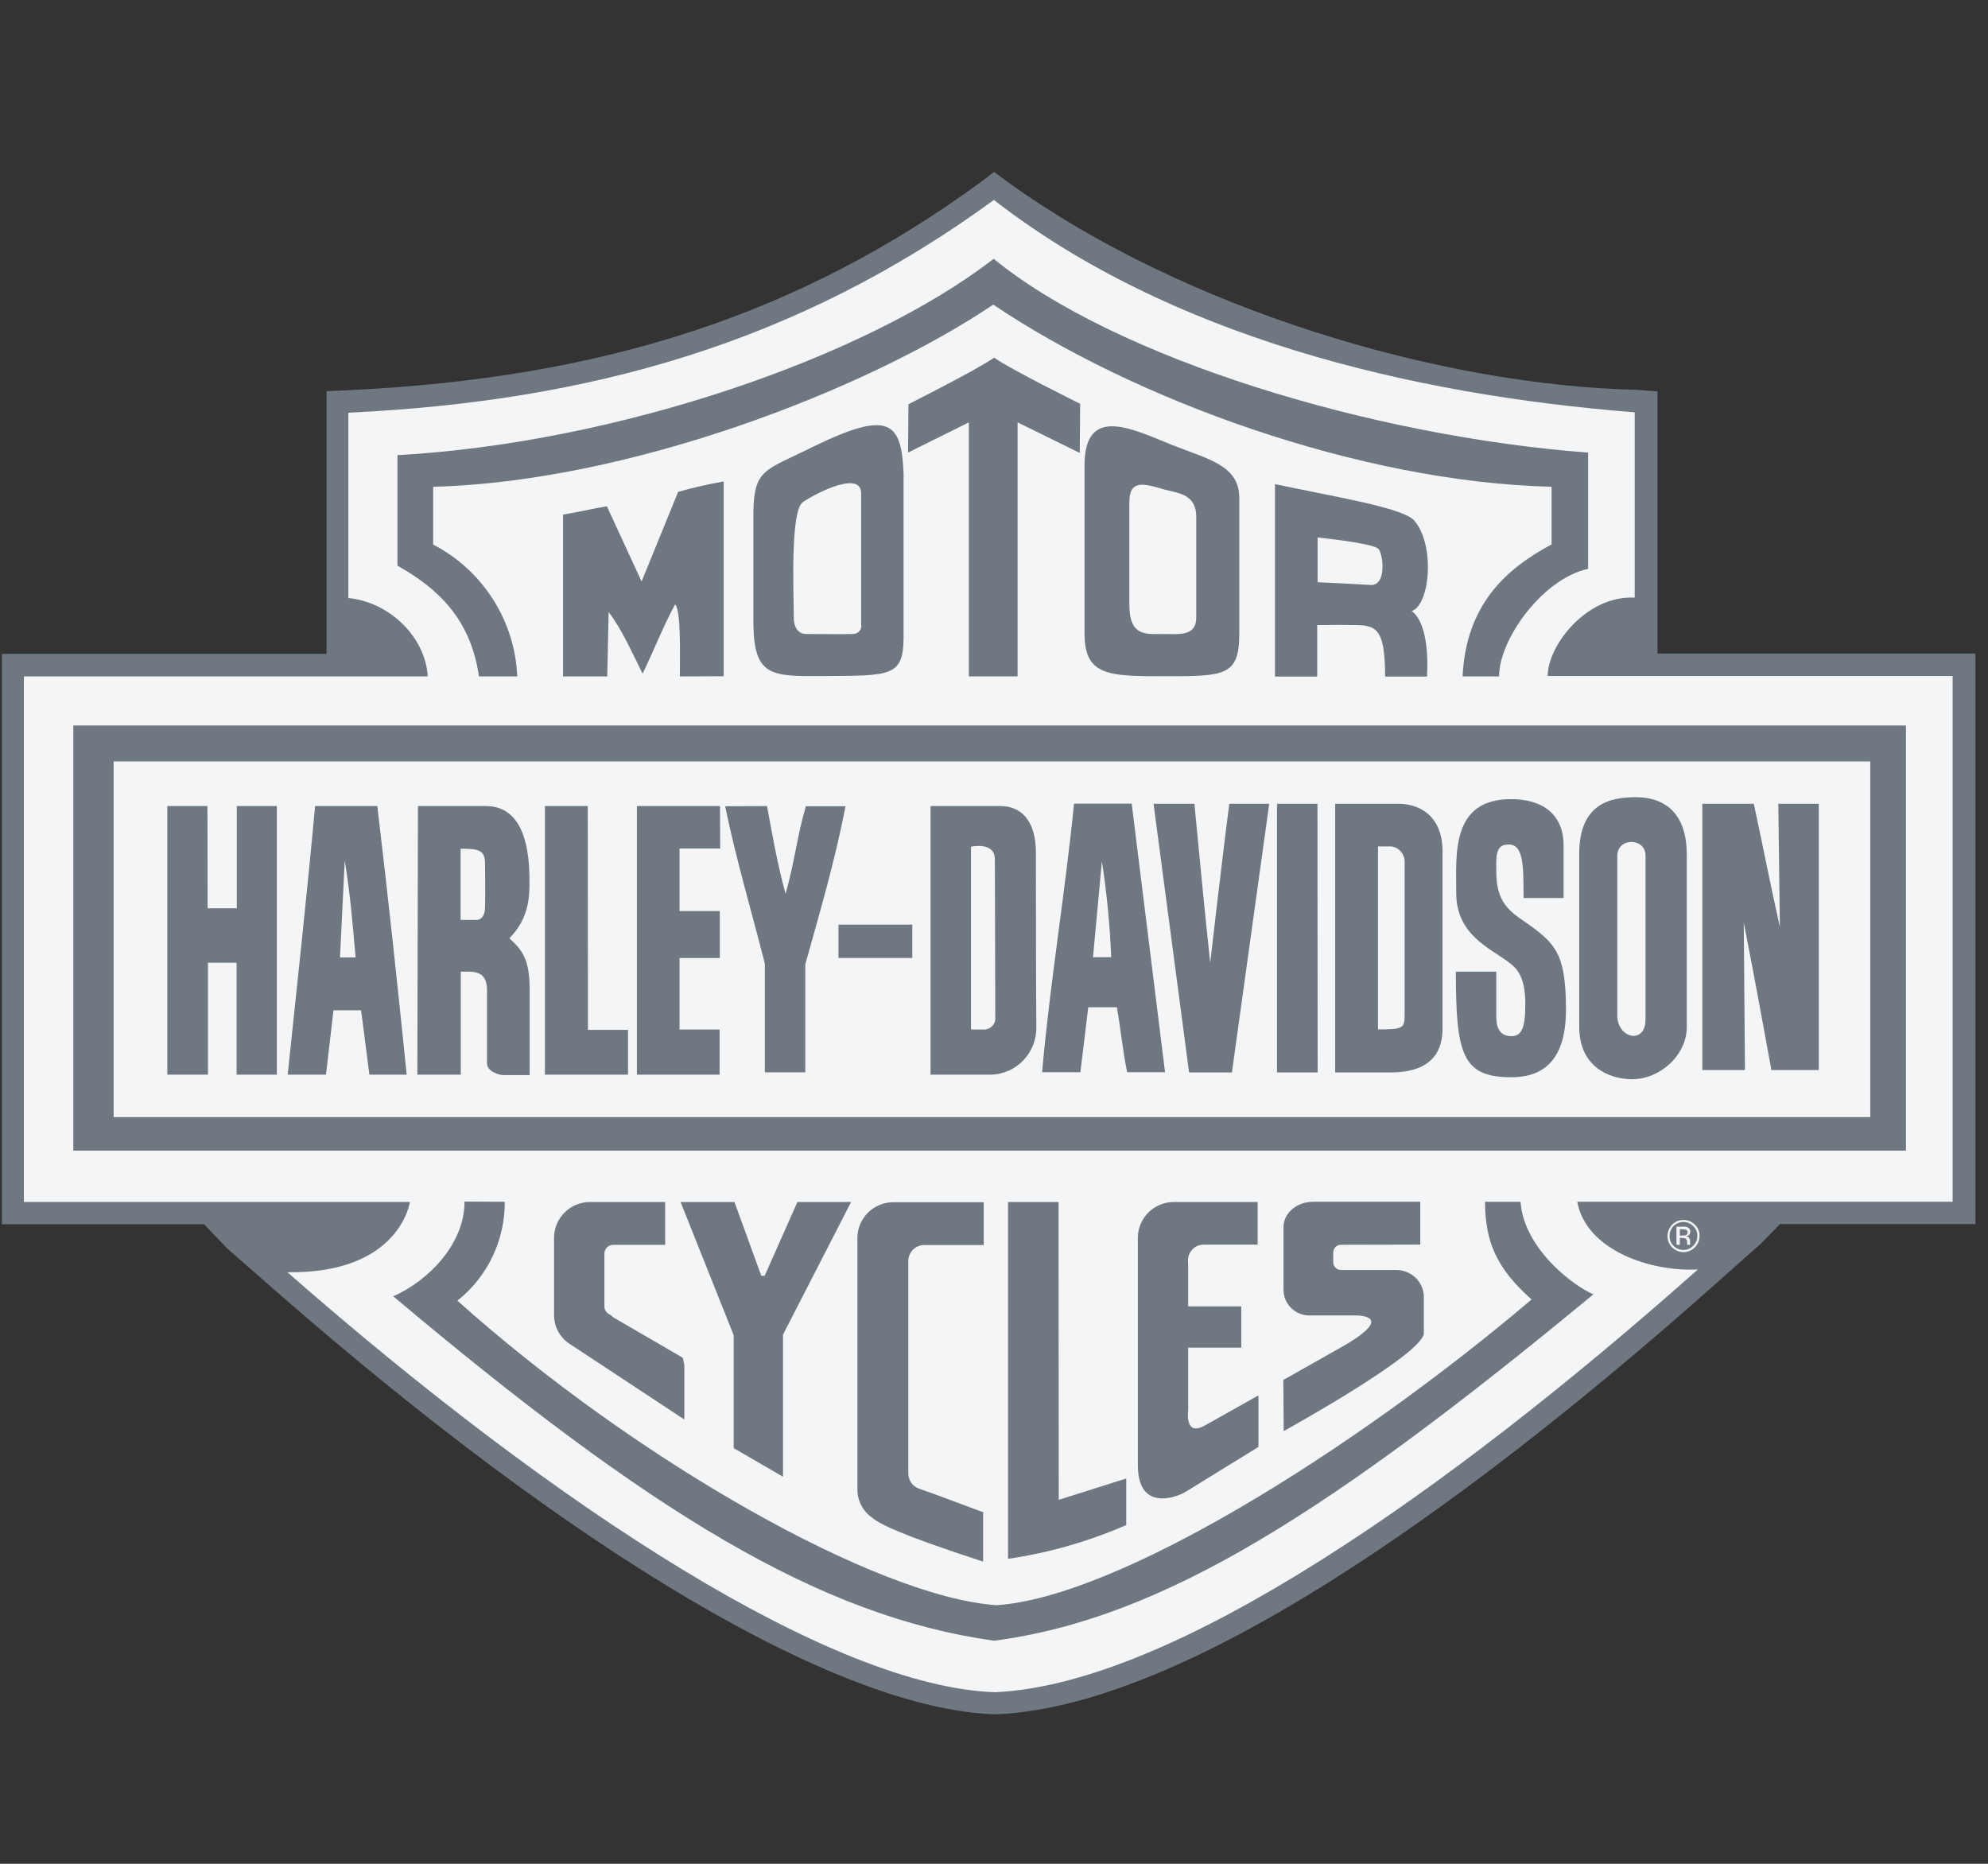
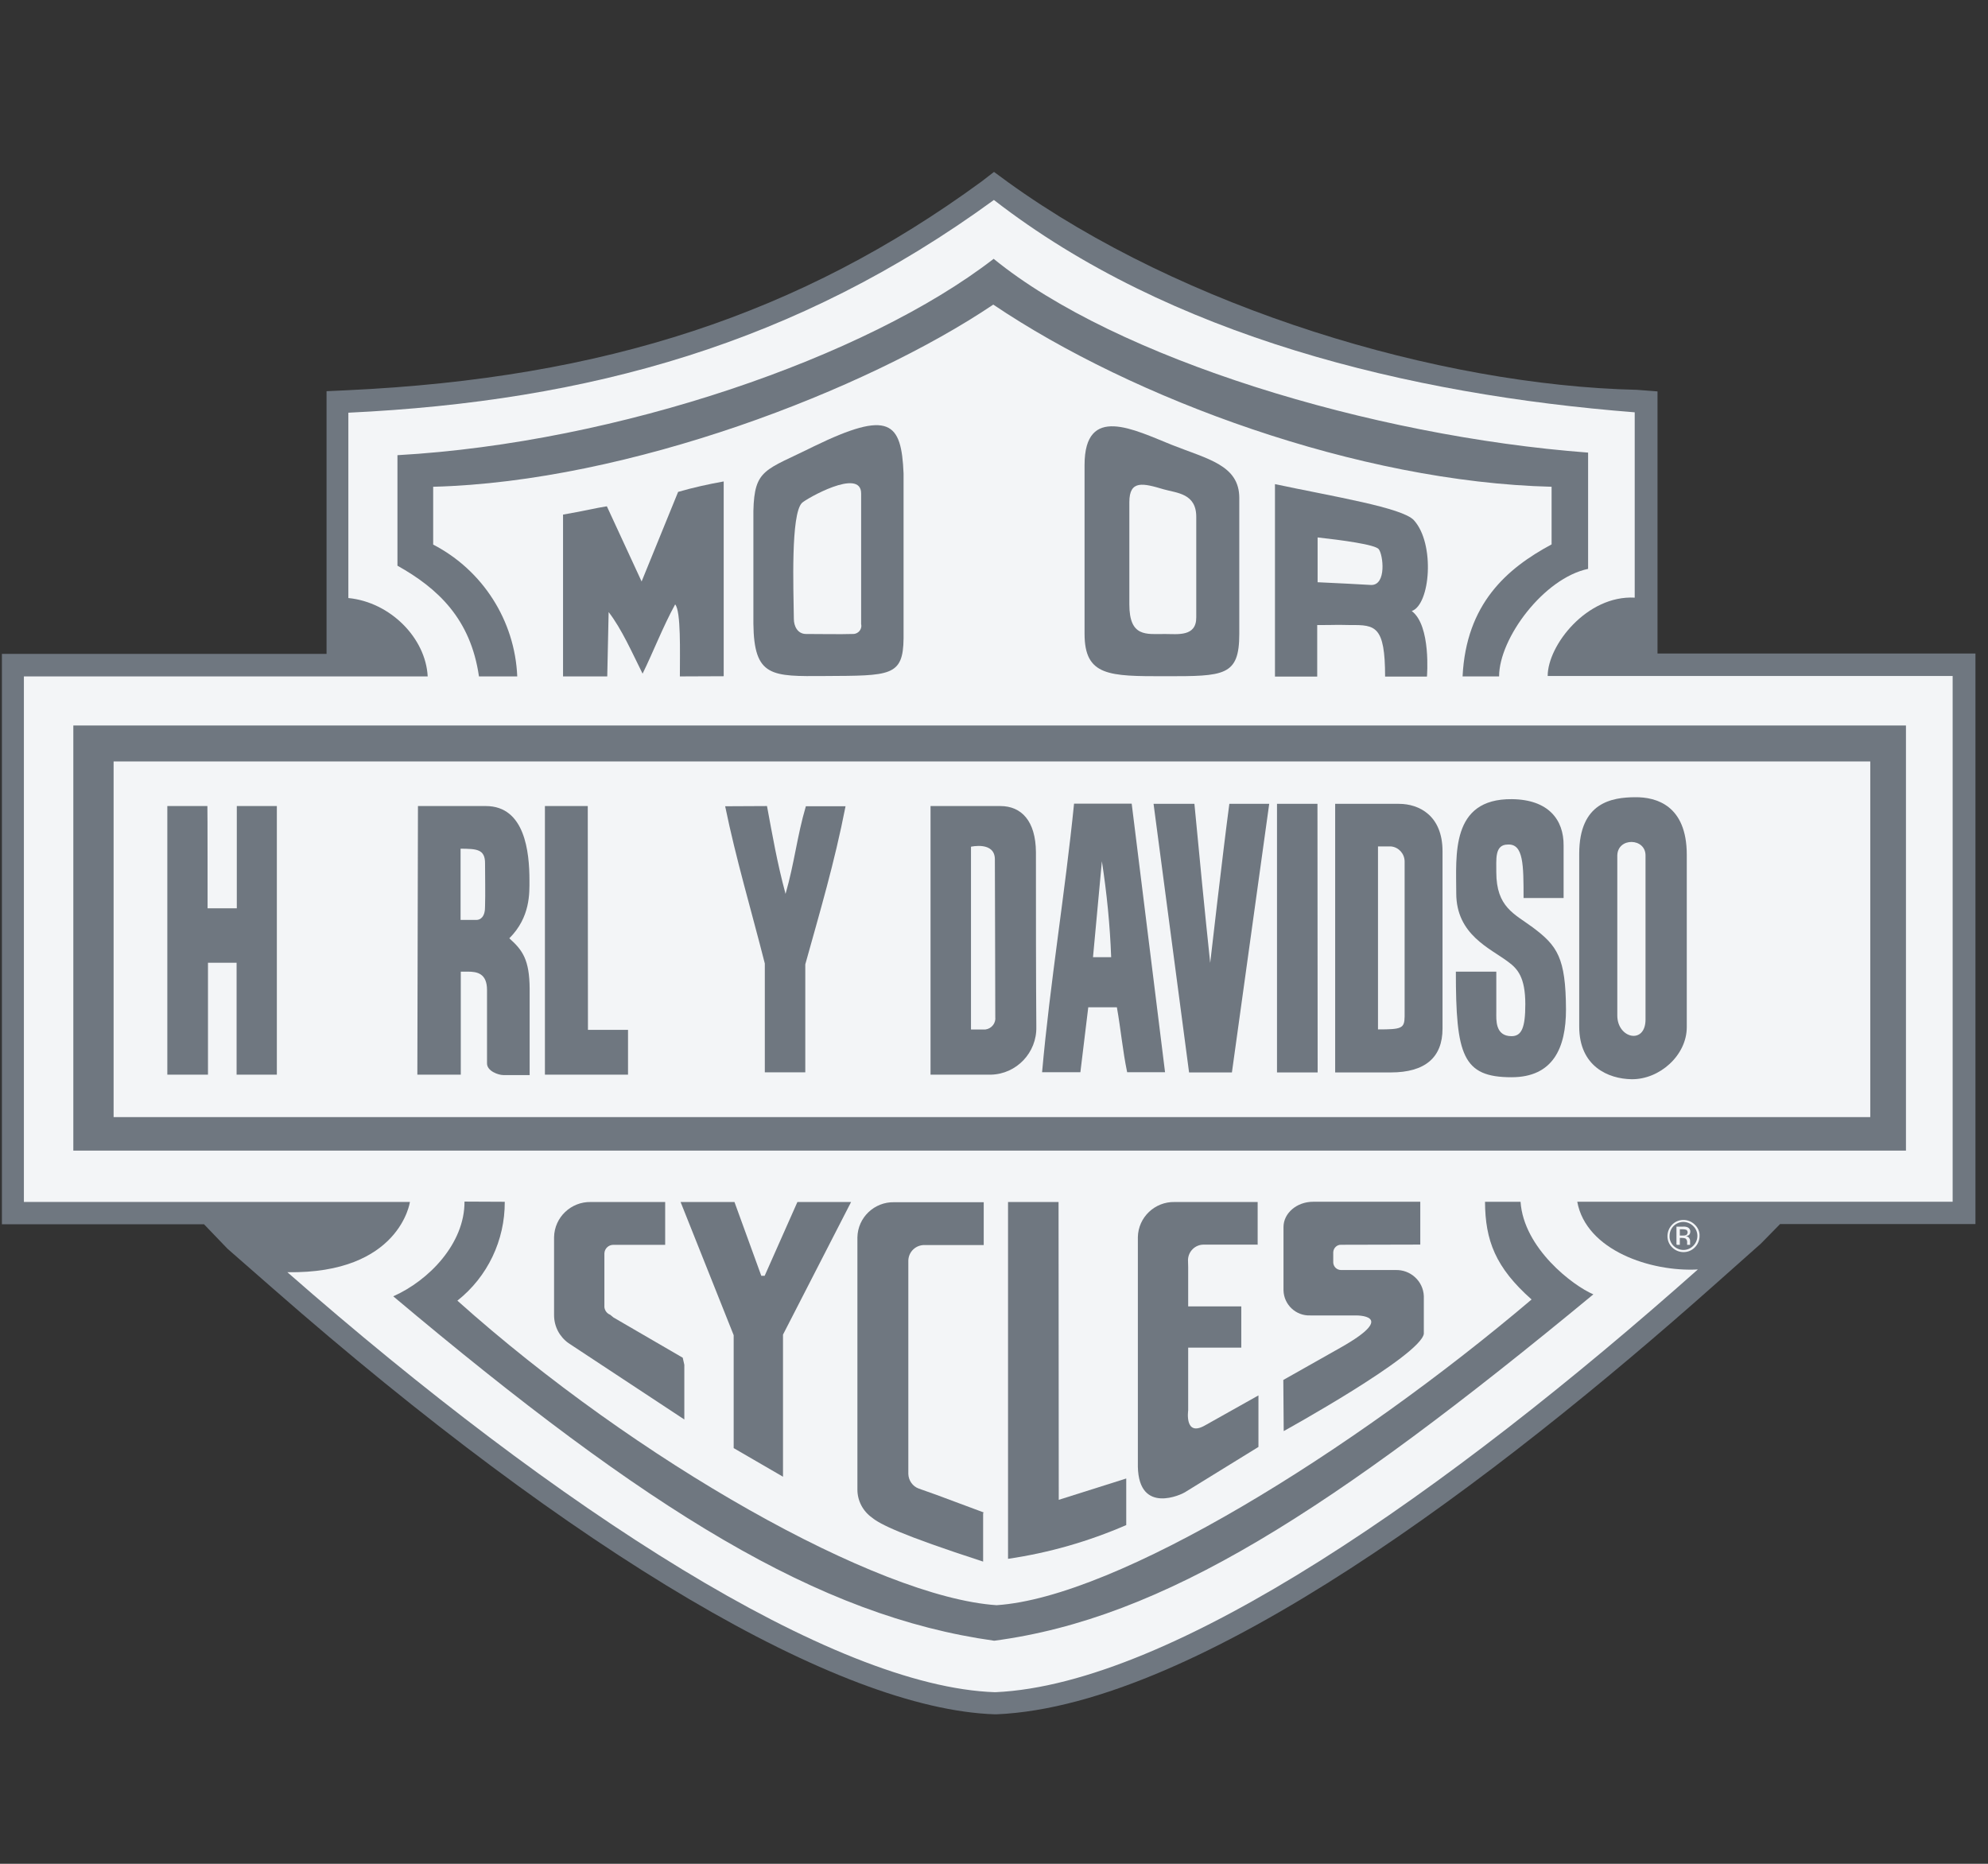
<svg xmlns="http://www.w3.org/2000/svg" width="96" height="90" viewBox="0 -8 96 90" fill="none">
  <rect x="0" y="-8" width="96" height="90" fill="#333333" stroke="none" />
  <path d="M48.677 0.798C57.13 6.897 69.481 10.604 79.04 10.824L80.041 10.9V23.556H95.394V51.108H85.959L85.034 52.051L82.728 54.1C72.359 63.306 57.94 74.361 48.124 74.781H48.038C40.509 74.533 27.806 67.033 13.196 54.234L10.985 52.299L9.851 51.117H0.092V23.575H15.769V10.89L16.789 10.843C29.207 10.261 38.642 7.164 47.381 0.779L48 0.302L48.677 0.798Z" fill="#6F7780" />
  <path d="M47.995 1.656C56.477 8.232 68.009 11.053 78.94 11.91V20.859C76.624 20.735 74.737 23.165 74.737 24.643H94.293V50.031H76.166C76.595 52.385 79.731 53.424 81.989 53.3C69.943 64.002 56.639 73.342 48.052 73.714C40.219 73.456 26.981 64.917 13.877 53.433C19.309 53.519 19.795 50.041 19.795 50.041H1.154V24.662H20.653C20.558 22.813 18.852 21.078 16.822 20.878V11.929C28.449 11.377 38.484 8.594 47.995 1.656Z" fill="#F3F5F7" />
  <path d="M76.689 13.856C76.689 15.457 76.689 17.649 76.689 19.47C74.554 19.917 72.391 22.815 72.391 24.663H70.628C70.799 21.156 72.763 19.45 74.926 18.288C74.926 17.182 74.926 16.582 74.926 15.505C65.596 15.276 54.722 11.264 47.965 6.709C41.818 10.845 30.344 15.267 20.918 15.505C20.918 16.124 20.918 17.344 20.918 18.297C23.31 19.536 24.864 21.966 24.978 24.663H23.129C22.729 21.881 21.137 20.404 19.193 19.317C19.193 17.544 19.193 15.819 19.193 13.98C29.848 13.38 41.837 9.253 47.984 4.498C53.874 9.31 66.215 13.065 76.689 13.856Z" fill="#6F7780" />
-   <path d="M52.16 11.499L52.141 13.872L49.139 12.395V24.66H46.785C46.785 20.648 46.785 12.395 46.785 12.395L43.85 13.853L43.869 11.518C43.869 11.518 47.261 9.812 48.005 9.269C48.786 9.831 52.16 11.499 52.16 11.499Z" fill="#6F7780" />
  <path d="M32.831 24.663C32.831 23.482 32.889 21.509 32.603 21.185C32.021 22.243 31.516 23.548 31.03 24.53C30.535 23.539 30.02 22.367 29.391 21.556L29.324 24.663H27.189V16.849C28.352 16.648 28.695 16.544 29.305 16.448L30.983 20.079L32.746 15.753C33.47 15.543 34.204 15.381 34.947 15.248V24.654L32.831 24.663Z" fill="#6F7780" />
  <path d="M43.633 14.866C43.633 18.278 43.633 21.518 43.633 22.824C43.614 24.672 42.985 24.625 39.84 24.644C37.258 24.663 36.409 24.701 36.381 22.109V16.677C36.428 14.618 36.962 14.723 39.307 13.551C42.957 11.778 43.529 12.379 43.633 14.866ZM41.584 15.829C41.584 14.561 38.897 16.105 38.725 16.286C38.182 16.839 38.316 20.393 38.335 21.89C38.335 22.223 38.506 22.614 38.925 22.614C39.602 22.614 40.593 22.633 41.156 22.614C41.375 22.633 41.575 22.471 41.594 22.252C41.594 22.214 41.594 22.166 41.584 22.128C41.584 21.728 41.584 15.829 41.584 15.829Z" fill="#6F7780" />
  <path d="M59.845 16.048V22.605C59.845 24.654 59.12 24.654 56.261 24.654C53.564 24.654 52.373 24.654 52.373 22.605C52.373 22.605 52.373 16.668 52.373 14.457C52.373 11.493 54.775 12.76 56.595 13.485C58.32 14.171 59.845 14.457 59.845 16.048ZM56.195 15.629C55.203 15.334 54.536 15.162 54.536 16.248C54.536 18.097 54.536 21.185 54.536 21.185C54.536 22.777 55.356 22.615 56.252 22.615C56.871 22.615 57.777 22.758 57.767 21.805C57.767 19.832 57.767 19.088 57.767 16.973C57.777 15.82 56.824 15.81 56.195 15.629Z" fill="#6F7780" />
  <path d="M68.278 17.122C69.307 18.256 69.069 21.201 68.173 21.506C69.116 22.212 68.907 24.67 68.907 24.67H66.886C66.886 22.221 66.41 22.174 65.228 22.183C64.37 22.164 64.609 22.183 63.608 22.183V24.67H61.568V15.378C64.389 15.979 67.725 16.512 68.278 17.122ZM63.627 17.952V20.115C64.961 20.182 65.295 20.191 66.219 20.248C66.963 20.248 66.791 18.79 66.581 18.523C66.429 18.295 64.751 18.076 63.627 17.952Z" fill="#6F7780" />
  <path d="M92.038 27.033H3.541V47.561H92.038V27.033Z" fill="#6F7780" />
  <path d="M24.375 50.032C24.384 51.891 23.546 53.654 22.087 54.807C30.731 62.546 42.387 69.131 48.124 69.512C53.947 69.131 65.288 62.107 73.96 54.75C72.216 53.206 71.721 51.9 71.711 50.032H73.427C73.579 52.272 75.952 54.083 76.943 54.502C64.221 65.014 56.167 70.151 48.01 71.228C39.528 70.046 31.313 64.966 18.99 54.597C20.706 53.835 22.44 52.053 22.431 50.023L24.375 50.032Z" fill="#6F7780" />
  <path d="M81.766 51.205C82.033 51.462 82.033 51.891 81.766 52.158C81.509 52.425 81.08 52.425 80.813 52.158C80.689 52.034 80.613 51.863 80.623 51.682C80.623 51.31 80.909 51.014 81.28 51.005C81.471 51.005 81.642 51.081 81.766 51.205ZM81.843 51.138C81.538 50.833 81.042 50.833 80.747 51.138C80.451 51.443 80.442 51.939 80.747 52.234C81.052 52.539 81.547 52.539 81.843 52.234C81.986 52.091 82.071 51.891 82.071 51.682C82.081 51.481 81.995 51.281 81.843 51.138ZM81.414 51.644C81.366 51.663 81.319 51.663 81.271 51.663H81.118V51.358H81.252C81.319 51.358 81.376 51.367 81.433 51.386C81.499 51.434 81.519 51.529 81.461 51.605C81.452 51.624 81.433 51.634 81.414 51.644ZM80.985 52.111H81.118V51.777H81.233C81.29 51.777 81.347 51.786 81.395 51.806C81.452 51.853 81.481 51.929 81.471 51.996V52.111H81.614C81.614 52.091 81.614 52.082 81.614 52.063C81.614 52.044 81.614 52.015 81.614 51.996V51.91C81.614 51.863 81.595 51.815 81.566 51.777C81.528 51.729 81.481 51.701 81.414 51.691C81.461 51.682 81.499 51.672 81.538 51.653C81.595 51.615 81.623 51.548 81.623 51.481C81.633 51.386 81.576 51.3 81.49 51.262C81.414 51.234 81.338 51.224 81.261 51.234H80.956V52.091L80.985 52.111Z" fill="#F3F5F7" />
  <path d="M90.315 28.769H5.486V45.943H90.315V28.769Z" fill="#F3F5F7" />
  <path d="M75.506 32.829V35.364H73.572C73.572 33.773 73.572 32.734 72.809 32.782C72.152 32.782 72.266 33.544 72.256 34.116C72.256 35.812 73.133 36.127 74.019 36.784C75.201 37.67 75.611 38.242 75.621 40.749C75.621 42.598 75.001 44.018 72.99 44.018C70.627 44.018 70.303 42.95 70.303 38.919C70.608 38.919 71.847 38.919 72.256 38.919C72.256 39.577 72.256 40.539 72.256 40.882C72.256 41.225 72.19 42.035 72.99 42.035C73.476 42.035 73.657 41.635 73.657 40.492C73.657 39.186 73.276 38.776 72.838 38.452C71.971 37.794 70.322 37.146 70.322 35.136C70.322 33.315 70.036 30.561 73.009 30.59C74.772 30.609 75.516 31.581 75.506 32.829Z" fill="#6F7780" />
  <path d="M10.024 35.86H11.435V30.923H13.369V43.894H11.425V38.49H10.043V43.894H8.08V30.923H10.015C10.024 30.923 10.024 35.86 10.024 35.86Z" fill="#6F7780" />
  <path d="M28.392 41.731C29.097 41.731 29.631 41.731 30.327 41.731V43.894H26.314V30.923H28.383L28.392 41.731Z" fill="#6F7780" />
-   <path d="M34.778 32.972H32.814V35.993C33.596 35.993 34.082 35.993 34.758 35.993V38.262H32.814V41.712C33.539 41.712 34.015 41.712 34.749 41.712V43.894H30.756V30.923H34.768L34.778 32.972Z" fill="#6F7780" />
  <path d="M37.038 30.923C37.295 32.296 37.524 33.649 37.934 35.164C38.372 33.639 38.487 32.382 38.915 30.933H40.831C40.297 33.668 39.592 36.032 38.887 38.567C38.887 40.644 38.887 41.769 38.887 43.78H36.933C36.933 41.645 36.933 40.149 36.933 38.528C36.285 35.974 35.542 33.487 35.018 30.933L37.038 30.923Z" fill="#6F7780" />
  <path d="M57.678 30.816C57.916 33.332 58.173 35.981 58.44 38.497C58.44 38.497 59.06 33.084 59.365 30.816H61.29L59.489 43.786H57.42L55.705 30.816H57.668H57.678Z" fill="#6F7780" />
  <path d="M63.629 43.786H61.666V30.816H63.62L63.629 43.786Z" fill="#6F7780" />
-   <path d="M84.692 30.816C85.121 32.798 85.512 34.828 85.95 36.763L85.874 30.816H87.828V43.672H85.541C85.102 41.252 84.683 38.983 84.206 36.553L84.264 43.672H82.205V30.816H84.692Z" fill="#6F7780" />
  <path d="M81.454 33.279C81.454 34.517 81.454 41.599 81.454 41.599C81.454 42.961 80.139 44.133 78.785 44.114C77.661 44.095 76.26 43.495 76.26 41.57C76.26 39.721 76.26 36.719 76.26 33.231C76.26 30.734 77.851 30.505 78.957 30.496C79.977 30.486 81.454 30.887 81.454 33.279ZM78.099 33.317C78.099 34.975 78.099 38.072 78.099 41.036C78.099 42.151 79.462 42.456 79.462 41.227C79.462 38.244 79.462 34.07 79.462 33.326C79.481 32.45 78.109 32.421 78.099 33.317Z" fill="#6F7780" />
  <path d="M48.309 30.923C49.319 30.923 50.015 31.638 50.025 33.153C50.025 35.908 50.025 39.243 50.044 41.588C50.072 42.827 49.091 43.865 47.852 43.894C47.804 43.894 47.766 43.894 47.718 43.894C47.013 43.894 46.06 43.894 44.935 43.894V30.923H48.309ZM46.889 32.887V41.712C47.175 41.712 47.156 41.712 47.585 41.712C47.89 41.673 48.1 41.397 48.062 41.102C48.062 41.102 48.062 41.102 48.062 41.092C48.062 39.501 48.042 33.992 48.042 33.496C48.042 32.62 46.889 32.887 46.889 32.887Z" fill="#6F7780" />
  <path d="M67.553 30.816C68.534 30.816 69.659 31.388 69.659 33.103V41.671C69.659 43.062 68.82 43.786 67.162 43.786H64.475V30.816H67.553ZM67.181 32.874C66.829 32.874 66.543 32.874 66.543 32.874V41.709C67.686 41.709 67.82 41.661 67.829 41.09C67.829 41.09 67.829 35.81 67.829 33.589C67.82 33.218 67.543 32.913 67.181 32.874Z" fill="#6F7780" />
  <path d="M23.461 30.923C25.348 30.923 25.567 33.144 25.567 34.507C25.567 35.126 25.615 36.289 24.595 37.309C25.234 37.88 25.567 38.338 25.577 39.748C25.577 41.102 25.577 42.245 25.577 43.913H24.3C24.071 43.913 23.509 43.722 23.518 43.341C23.518 42.522 23.518 40.778 23.518 39.806C23.518 39.005 23.042 38.919 22.594 38.919H22.251V43.894H20.154L20.183 30.923C21.031 30.923 21.298 30.923 23.461 30.923ZM22.241 32.982V36.422H23.004C23.204 36.422 23.433 36.27 23.423 35.755C23.442 35.164 23.423 34.268 23.423 33.706C23.433 32.991 23.004 32.991 22.241 32.982Z" fill="#6F7780" />
  <path d="M56.26 43.777H54.43C54.211 42.728 54.125 41.709 53.934 40.641H52.552L52.171 43.777H50.322C50.703 39.488 51.437 35.085 51.866 30.806H54.649L56.26 43.777ZM53.21 33.589L52.781 38.221H53.658C53.601 36.677 53.448 35.133 53.21 33.589Z" fill="#6F7780" />
-   <path d="M18.219 30.923C18.724 35.117 19.172 39.329 19.639 43.894H17.838C17.686 42.741 17.533 41.531 17.438 40.787H16.104L15.741 43.894H13.893C14.341 39.624 14.807 35.355 15.217 30.923H18.219ZM16.647 33.554L16.418 38.233H17.171C17.028 36.594 16.923 35.24 16.647 33.554Z" fill="#6F7780" />
-   <path d="M44.054 36.648H40.49V38.259H44.054V36.648Z" fill="#6F7780" />
  <path d="M32.865 50.042H35.467L36.763 53.607H36.925L38.507 50.042H41.099L37.811 56.447V63.309L35.429 61.927V56.475L32.865 50.042Z" fill="#6F7780" />
  <path d="M27.452 56.857L33.046 60.545V57.905L32.969 57.562L29.624 55.618L29.462 55.485C29.31 55.427 29.205 55.284 29.186 55.122V52.521C29.196 52.292 29.386 52.111 29.615 52.111H32.121V50.043H28.529C27.576 50.024 26.775 50.777 26.756 51.739V55.504C26.756 56.047 27.013 56.542 27.452 56.857Z" fill="#6F7780" />
  <path d="M47.504 65.034L45.226 64.186L44.368 63.881C44.073 63.776 43.873 63.49 43.863 63.176V52.873C43.873 52.445 44.225 52.111 44.654 52.121H47.504V50.053H43.177C42.224 50.033 41.423 50.786 41.404 51.749V63.929C41.404 64.472 41.671 64.977 42.119 65.291C42.491 65.596 43.482 66.111 47.475 67.407V65.053H47.504V65.034Z" fill="#6F7780" />
  <path d="M51.117 50.042H48.678V67.273C50.641 66.987 52.566 66.434 54.386 65.643V63.394L51.127 64.424L51.117 50.042Z" fill="#6F7780" />
  <path d="M60.732 52.111V50.043H56.72C55.767 50.024 54.966 50.777 54.947 51.739V62.823C54.995 65.167 57.092 64.147 57.215 64.062C57.74 63.738 60.77 61.87 60.77 61.87V59.382L58.188 60.831C57.187 61.403 57.377 60.107 57.377 60.107V57.076H59.941V55.084H57.377V53.178L57.368 52.845C57.377 52.425 57.721 52.092 58.14 52.101H60.723V52.111H60.732Z" fill="#6F7780" />
  <path d="M64.763 52.108C64.563 52.099 64.391 52.261 64.382 52.471V52.966C64.391 53.166 64.553 53.328 64.763 53.328H67.384C68.108 53.3 68.728 53.862 68.756 54.586V56.407C68.594 57.464 61.99 61.105 61.99 61.105L61.971 58.636L64.754 57.064C67.584 55.463 65.44 55.52 65.44 55.52H63.276C62.581 55.549 61.999 55.005 61.98 54.31V51.251C61.98 50.584 62.619 50.031 63.41 50.031H63.848H68.585V52.099L64.763 52.108Z" fill="#6F7780" />
</svg>